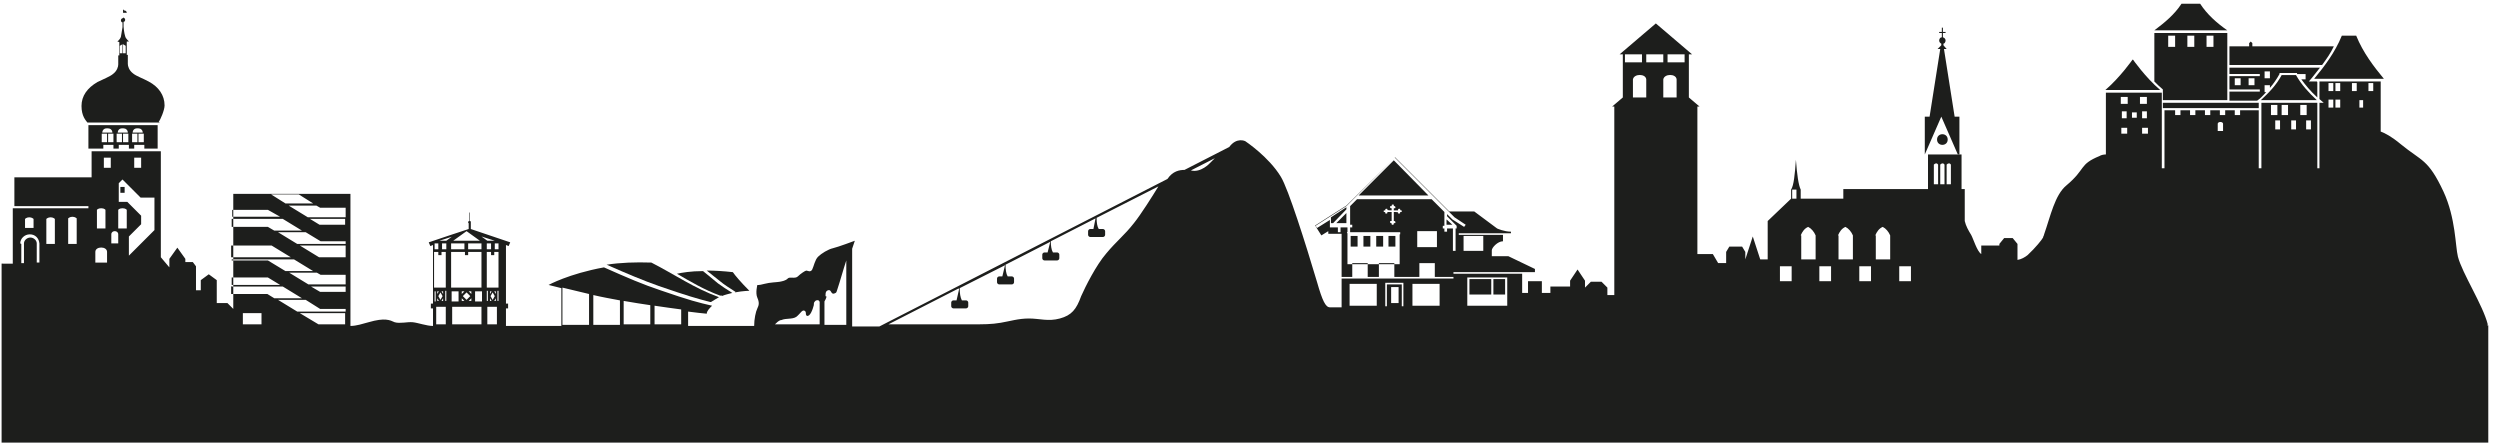
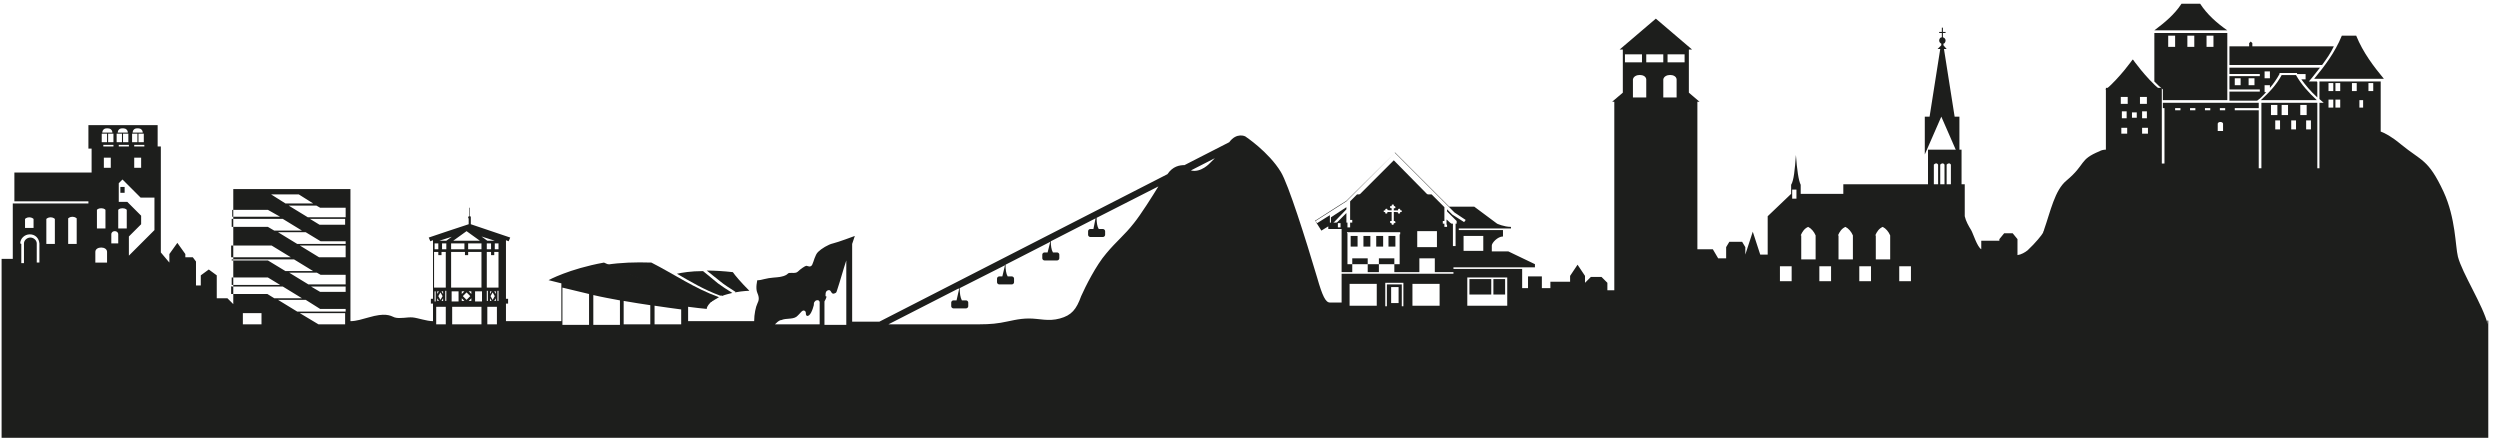
<svg xmlns="http://www.w3.org/2000/svg" xmlns:ns1="http://sodipodi.sourceforge.net/DTD/sodipodi-0.dtd" xmlns:ns2="http://www.inkscape.org/namespaces/inkscape" id="svg2" version="1.1" viewBox="0 0 469.4 83.1">
  <defs>
    <style>
      .st0 {
        fill: #1d1e1c;
      }
    </style>
  </defs>
  <ns1:namedview id="namedview4" bordercolor="#666666" borderopacity="1" gridtolerance="10" guidetolerance="10" ns2:current-layer="g10" ns2:cx="236.22" ns2:cy="41.573334" ns2:pageopacity="0" ns2:pageshadow="2" ns2:window-height="1016" ns2:window-maximized="1" ns2:window-width="1848" ns2:window-x="72" ns2:window-y="27" ns2:zoom="0.90381847" objecttolerance="10" pagecolor="#ffffff" showgrid="false" />
  <g>
-     <path class="st0" d="M467.1,60.9c-.9-3.6-4.8-9.6-5.6-12.7-.5-2-.4-7.2-2.7-12.2-2.9-6.2-4.1-5.7-8-8.9-1.8-1.5-3-2.1-3.8-2.4v-9.4h-11.5v3.3l.8.7h-.8v12.3h-.4v-12.3h-10.5v12.3h-.5v-10.9h-3.5v.9h-1v-.9h-1.8v.9h-1v-.9h-1.8v.9h-1v-.9h-1.8v.9h-1v-.9h-1.8v.9h-1v-.9h-2v10.9h-.5v-14.2h-10.5v11.6c-.4,0-.9.1-1.2.3-3.9,1.6-2.5,2.4-6.2,5.5-2.2,1.8-3,5.8-4.2,9.2,0,.2-.2.4-.2.6-.2.4-1.4,1.9-2.9,3.3-.5.4-1.2.8-1.9.9v-3l-.9-1.1h-1.6l-.9,1.1v.3h-3.4v1.6c-.8-.5-1.5-2.9-1.9-3.6-.5-.8-1-1.7-1.2-2.6v-6h-.6v-6.5h-6.3v6.5h-15.9v1.8h-8v-1.7c-.4-.8-.7-2.8-.9-5.6-.2,2.8-.4,4.8-.9,5.6v1.7h0l-4.4,4.2v7.2h-1.4l-1.4-4.3-1.4,4.3v-1.4l-.6-1h-2.4l-.6,1v2.1h-1.5l-1-1.7h-2.9v-27.7h.4l-2-1.7v-8.1h.6l-6.8-5.8-6.8,5.8h.6v8.1l-2,1.7h.4v35.4h-1.3v-1.4l-1.1-1.1h-2l-1.1,1.1v-1.3l-1.4-2.1-1.4,2.1v1.1h-3.7v1.2h-1.6v-2.2h-2.6v2.2h-1.1v-3.6h-12.9v-.3h15.3v-.6l-5-2.4h-3.1v-1.1c0-.5,1.1-1.7,2.1-1.7v-1.2h-8.3v-.3s0,0,0,0h9.6s.2,0,.2,0v-.3c-1.3,0-2.6-.6-2.6-.6l-4.3-3.2h-4.7l-10.2-10.2h0c0,0,0,.1,0,.1h0s.3.3.3.3h0s9.8,9.8,9.8,9.8l1.1,1.1,2.1,1.4-.3.4-2.2-1.4h0s-1-1-1-1v.4l1.8,1.8h0v.5h-.2v4.2h-.5v-4.2h-1.1v.6h-.5v-.6h-.3v-.5h.3v-2.6l-2.4-2.4h-14l-1.3,1.3v3.5h.4v.5h-.4v.9h-.5v-.9h-1.3v.9h-.5v-.9h-1.5v-1.4l-2.4,1.5-.3-.4,5.8-3.7h0s9-9,9-9h0c0,0-9,8.9-9,8.9h0s-1.9,1.2-1.9,1.2l-3.9,2.5h-.1c0,0,1.2,1.9,1.2,1.9l1.3-.8v.5h2.5v8.1h2v-2.6h2.9v2.6h2.1v-2.6h2.9v2.6h4.7v-2.6h2.9v2.6h3.5v.3h-21v5.4h-2.2c-.8,0-1.4-1.2-2.4-4.7h0c-2.2-7.4-5.4-17.5-6.8-19.8-2.3-3.8-6.7-6.7-6.7-6.7,0,0-1.6-.8-3,1.1l-8.4,4.3c-.9,0-2.2.2-3.2,1.7l-54.1,27.7h-5.1v-14.6c.2-.5.3-1,.5-1.5,0,0-3.2,1.2-4.1,1.4s-2.2,1-2.8,1.6c-.6.6-.8,1.8-1.1,2.4-.3.6-.9.2-1.1.2s-1.1.6-1.6,1.1-1.6,0-1.9.4c-.4.4-1,.5-1.5.6s-1.8.1-2.9.4-1.3.2-1.3.2c0,0-.4,1.5,0,2.4s.3,1.4,0,2c-.3.6-.6,2-.6,3.3h-12.4v-2.7c1.4.2,2.6.3,3.5.4,0-.5.5-1,1-1.5-2.6-.6-4.2-1-9.7-2.9-3.3-1.1-6.1-2.3-10.6-4.3-6.6,1.2-10.4,3.3-10.4,3.3.8.2,1.6.4,2.4.6v7.1h-10.4v-3.3h.4v-.9h-.4v-11l.5.2.3-.7-7.4-2.5v-1.1c0,0,0-.1,0-.2s0-.2-.2-.2v-1.6s0,0-.1,0,0,0,0,0v1.6c-.1,0-.2.1-.2.2s0,.2.1.2v1.1c-.1,0-7.5,2.5-7.5,2.5l.3.7.5-.2v11h-.4v.9h.4v3.3c-1.2,0-2.8-.6-3.8-.7-1-.1-2.4.3-3.4,0-.9-.4-1.8-.9-4.9,0-1.1.3-2.3.7-3.4.7v-22h0v-2.8h-22v21.6l-1.1-1.1h-2v-4.3l-1.5-1.1-1.5,1.1v1.9h-.9v-4.5l-.6-.8h-1.4v-.6l-1.5-2.1-1.5,2.1v1.6l-1.6-1.9v-19.9h-13v4.9H2.7v5.4h13.9v.4H2.4v10.4H.3v33.6h466.9v-22h-.2ZM274.8,44.3h3.7v2.8h-3.7v-2.8ZM262.9,43.8v.2h-.1s0,0,0,.2,0,.1,0,.2c0,0,0,0,0,.2s0,.1,0,.2h0s0,0,0,.2,0,.1,0,.2c0,0,0,0,0,.2s0,.1,0,.2h0s0,0,0,.2,0,.1,0,.2c0,0,0,0,0,.2s0,.1,0,.2h0s0,0,0,.2,0,.1,0,.2c0,0,0,0,0,.2s0,.1,0,.2h0s0,0,0,.2,0,.1,0,.2,0,0,0,.2,0,.1,0,.2h0s0,0,0,.2,0,.1,0,.2c0,0,0,0,0,.2s0,.1,0,.2h0s0,0,0,.2,0,.1,0,.2c0,0,0,0,0,.2s0,.1,0,.2h-9.8s0,0,0-.2,0-.1,0-.2c0,0,0,0,0-.2s0-.1,0-.2h0s0,0,0-.2,0-.1,0-.2c0,0,0,0,0-.2s0-.1,0-.2h0s0,0,0-.2,0-.1,0-.2,0,0,0-.2,0-.1,0-.2h0s0,0,0-.2,0-.1,0-.2c0,0,0,0,0-.2s0-.1,0-.2h0s0,0,0-.2,0-.1,0-.2c0,0,0,0,0-.2s0-.1,0-.2h0s0,0,0-.2,0-.1,0-.2c0,0,0,0,0-.2s0-.1,0-.2h0s0,0,0-.2,0-.1,0-.2c0,0,0,0,0-.2s0-.1,0-.2v-.2c-.1,0-.1-.2-.1-.2h10v.2ZM263.2,39.7c0,0,0,.1-.1.1h-.2c0,.2,0,.3-.2.3s-.2,0-.2-.2h0c0-.1-.8-.1-.8-.1v1.7h.1c0,0,.2,0,.2.2s0,.2-.2.2h-.1c0,.2,0,.3-.2.3s-.2,0-.2-.2h0c0-.1-.1-.1-.1-.1,0,0-.2,0-.2-.2s0-.2.2-.2h.1v-1.7h-.8c0,.2,0,.3-.2.3s-.2,0-.2-.2h0c0-.1-.2-.1-.2-.1,0,0-.1,0-.1-.1h0c0-.1,0-.2.1-.2h.2c0-.2,0-.3.2-.3s.2,0,.2.2h0c0,.1.8.1.8.1v-.4h-.1c0,0-.2,0-.2-.2s0-.2.2-.2h.1c0-.2,0-.3.2-.3s.2,0,.2.2h0c0,.1.1.1.1.1,0,0,.2,0,.2.2s0,.2-.2.2h-.1v.4h.8c0-.2,0-.3.2-.3s.2,0,.2.2h0c0,.1.2.1.2.1,0,0,.1,0,.1.1h0ZM269.8,46.4h-3.7v-3h3.7v3ZM261.2,56.9v-3h1.4v3h-1.4ZM399.4,24v1.1h-1.1v-1.1h1.1ZM398.4,22.2v-1.3h.9v1.3h-.9ZM444.7,15.6h.9v1.5h-.9v-1.5ZM443,18.8h.7v1.4h-.7v-1.4ZM441.6,15.6h.9v1.5h-.9v-1.5ZM438.5,15.6h.9v1.5h-.9v-1.5ZM438.5,18.7h.9v1.5h-.9v-1.5ZM437.2,15.6h.9v1.5h-.9v-1.5ZM437.2,18.7h.9v1.5h-.9v-1.5ZM433.9,24.3h-.9v-1.7h.9v1.7ZM431.9,19.7h1.2v1.9h-1.2v-1.9ZM430.2,22.6h.9v1.7h-.9v-1.7ZM428.4,19.7h1.2v1.9h-1.2v-1.9ZM428.1,24.3h-.9v-1.7h.9v1.7ZM426.4,19.7h1.2v1.9h-1.2v-1.9ZM416.4,23.2c.1-.4.9-.4,1,0v1.4h-1v-1.4ZM403.3,25.1h-1.1v-1.1h1.1v1.1ZM402.2,22.2v-1.3h.9v1.3h-.9ZM401.8,18.2h1.3v1.3h-1.3v-1.3ZM400.3,21.1h.9v1h-.9v-1ZM398.2,18.2h1.3v1.3h-1.3v-1.3ZM365.5,30.9c.3-.3.6-.3.8,0v3.7h-.8v-3.7ZM364.3,30.9c.3-.3.6-.3.8,0v3.7h-.8v-3.7ZM363.1,30.9c.3-.3.6-.3.8,0v3.7h-.8v-3.7ZM356.6,50h2.2v2.8h-2.2v-2.8ZM352.1,44.2c.3-.7.7-1.3,1.4-1.6.6.3,1.1.9,1.4,1.6v4.5h-2.7v-4.5ZM349.1,50h2.2v2.8h-2.2v-2.8ZM345.1,44.2c.3-.7.7-1.3,1.4-1.6.6.3,1.1.9,1.4,1.6v4.5h-2.7v-4.5ZM341.6,50h2.2v2.8h-2.2v-2.8ZM338.1,44.2c.3-.7.7-1.3,1.4-1.6.6.3,1.1.9,1.4,1.6v4.5h-2.7v-4.5ZM336.5,35.6h.8v1.7h-.8v-1.7ZM334.2,50h2.2v2.8h-2.2v-2.8ZM313.1,10.2h3.2v1.5h-3.2v-1.5ZM312.3,14.9c.2-1.1,2.4-1.1,2.5,0v3.4h-2.5v-3.4ZM309.1,10.2h3.2v1.5h-3.2v-1.5ZM309.1,14.9v3.4h-2.5v-3.4c.2-1.1,2.4-1.1,2.5,0ZM305.1,10.2h3.2v1.5h-3.2v-1.5ZM275.5,52.1h7.5v5.3h-7.5v-5.3ZM265.2,53.3h5.1v4.1h-5.1v-4.1ZM260.2,53.1h3.3v4.4h-.3v-4.1h-2.8v4.1h-.3v-4.4ZM253.4,53.3h5.1v4.1h-5.1v-4.1ZM228.1,29.7l-.9.9s-1.7,1.9-3.6,1.4l4.5-2.3ZM180.1,54.2l-.5,2.2h-.6c-.2,0-.4.2-.4.4v.7c0,.2.2.4.4.4h2.4c.2,0,.4-.2.4-.4v-.7c0-.2-.2-.4-.4-.4h-.8c-.3-.6-.4-1.3-.4-2.3l8.5-4.3-.5,2.1h-.6c-.2,0-.4.2-.4.4v.7c0,.2.2.4.4.4h2.4c.2,0,.4-.2.4-.4v-.7c0-.2-.2-.4-.4-.4h-.8c-.3-.5-.4-1.3-.4-2.2l8.4-4.3-.5,2h-.6c-.2,0-.4.2-.4.4v.7c0,.2.2.4.4.4h2.4c.2,0,.4-.2.4-.4v-.7c0-.2-.2-.4-.4-.4h-.8c-.3-.5-.4-1.3-.4-2.1l8.4-4.3-.4,2h-.6c-.2,0-.4.2-.4.4v.7c0,.2.2.4.4.4h2.4c.2,0,.4-.2.4-.4v-.7c0-.2-.2-.4-.4-.4h-.8c-.3-.5-.4-1.2-.4-2.1l11.6-5.9c-1.1,1.8-3.3,5.3-4.6,6.9-1.8,2.3-3.2,3.3-5.2,5.7-1.9,2.2-3.9,6.2-4.7,8h0c-.9,2.5-1.8,3.6-4,4.2s-3.8,0-5.8,0-3.5.5-5.3.8-3,.3-6.2.3h-14.9l13.1-6.7ZM155,55.6c0-.3,0-.6.1-.8.1-.2.4-.4.7-.3.2.1.3.5.5.6.2.1.4,0,.6-.1s.2-.4.3-.6c.6-1.8,1.1-3.7,1.7-5.5v12.1h-4.1v-4.4c.2-.3.3-.6.4-.9ZM146.7,60.1c.9-.4,2-.1,2.8-.6.4-.3.7-.7,1-1,0,0,.2-.2.4-.2.2,0,.4.2.4.4,0,.2,0,.5.2.6.6.2,1.1-1.2,1.3-2,0-.3,0-.5.2-.7.1-.2.5-.3.7-.2,0,0,.2.2.2.3v4.2h-8.4c.3-.3.7-.7,1.1-.8ZM127.9,58.1v2.8h-5v-3.5c1.9.3,3.6.5,5,.7ZM122.1,57.3v3.6h-5v-4.4c1.8.3,3.5.6,5,.8ZM116.4,56.4v4.6h-5v-5.6c1.7.4,3.4.7,5,1ZM105.6,54c1.7.4,3.4.8,5,1.2v5.8h-5v-6.9ZM60.1,45.3h4.8v.5h-9.1l-3.6-2.2h5.2l2.8,1.7ZM58.3,41.1h6.5v1.1h-4.8l-1.8-1.1ZM64.9,46.1v2.2h-5l-3.6-2.2h8.6ZM60.1,51.6h4.8v1.8h-7l-3.6-2.2h5.2l.7.4ZM64.9,53.8v1h-4.8l-1.7-1h6.5ZM60.1,58h4.8v.5h-9.1l-3.6-2.2h5.2l2.7,1.7ZM56.3,58.8h8.5v2.1h-5l-3.5-2.1ZM83.1,55.6l-.4.7-.4-.7.4-.7.4.7ZM82.9,54.7h.3v.5l-.3-.5ZM83.2,56v.5h-.3l.3-.5ZM82.1,55.2v-.5h.3l-.3.5ZM82.4,56.5h-.3v-.5l.3.5ZM83.7,57.6v3.3h-1.8v-3.3h1.8ZM83.6,56.5v-1.9h.2v1.9h-.2ZM83.8,46.8h-.8v-1.1h.8v1.1ZM87.3,47.3v.6h.6v-.6h2.5v6.7h-5.7v-6.7h2.5ZM84.7,46.8v-1.1h2.5v1.1h-2.5ZM87.9,46.8v-1.1h2.5v1.1h-2.5ZM90.5,54.7v1.9h-1.3v-1.9h1.3ZM86.9,55.6l.7-.7.7.7-.7.7-.7-.7ZM87.2,56.5h-.5v-.5l.5.5ZM86.7,55.2v-.5h.5l-.5.5ZM88.5,56v.5h-.5l.5-.5ZM88,54.7h.5v.5l-.5-.5ZM86.1,54.7v1.9h-1.3v-1.9h1.3ZM84.9,57.6h5.5v3.3h-5.5v-3.3ZM91.5,57.6h1.8v3.3h-1.8v-3.3ZM91.4,56.5v-1.9h.2v1.9h-.2ZM92.9,55.6l-.4.7-.4-.7.4-.7.4.7ZM92.8,54.7h.3v.5l-.3-.5ZM93.1,56v.5h-.3l.3-.5ZM92,55.2v-.5h.3l-.3.5ZM92.3,56.5h-.3v-.5l.3.5ZM93.4,56.5v-1.9h.2v1.9h-.2ZM92.9,45.7h.7v1.1h-.7v-1.1ZM92.9,47.3h.7v6.7h-2.2v-6.7h.8v.6h.6v-.6ZM91.4,46.8v-1.1h.8v1.1h-.8ZM92.8,45.2h-1.3l-1.1-.8,2.5.8ZM87.6,43.4l2.5,1.8h-5l2.5-1.8ZM84.9,44.4l-1.1.8h-1.3l2.5-.8ZM81.6,45.7h.7v1.1h-.7v-1.1ZM81.6,47.3h.7v.6h.6v-.6h.8v6.7h-2.2v-6.7ZM81.6,54.7h.2v1.9h-.2v-1.9ZM60.1,39h4.8v1.8h-7.1l-3.6-2.2h5.2l.7.4ZM56.1,36.5l2.7,1.7h-5.2l-2.7-1.7h5.2ZM43.5,39.4h6.8s2.3,1.3,2.3,1.3h-9v-1.3ZM43.5,41.1h9.6l3.6,2.2h-5.2l-1.2-.7h0s-6.8,0-6.8,0v-1.5ZM43.5,45.7h6.8s.2,0,.2,0h-7ZM43.5,46.1h7.5l3.6,2.2h-11.2v-2.2ZM43.5,48.7h11.7l3.6,2.2h-5.2l-3.3-2h0s-6.8,0-6.8,0v-.2ZM43.5,52.1h6.8s2.3,1.4,2.3,1.4h-9.1v-1.4ZM43.5,53.8h9.6l3.6,2.2h-5.2l-1.3-.8h0s-6.8,0-6.8,0v-1.5ZM25.2,29.6h1.3v1.9h-1.3v-1.9ZM22.2,34.5l.8-.8,3.4,3.4h2.6v6.1l-4.8,4.8v-3.6l2.3-2.3v-1.6l-2.6-2.6h-1.6v-3.5ZM23.8,39.4v3.5h-1.6v-3.5s.2-.3.8-.3.8.3.8.3ZM20.9,44c0-.8,1.3-.8,1.3,0v1.7h-1.3v-1.7ZM19.5,29.6h1.3v1.9h-1.3v-1.9ZM18.2,39.4s.2-.3.8-.3.8.3.8.3v3.5h-1.6v-3.5ZM17.9,47.3c0-1.1,2.2-1.1,2.2,0v2h-2.2v-2ZM12.8,41s.3-.3.8-.3.8.3.8.3v4.8h-1.6v-4.8ZM8.7,41.1s.3-.3.8-.3.8.3.8.3v4.7h-1.6v-4.7ZM4.7,41.1s.3-.3.8-.3.8.3.8.3v1.7h-1.6v-1.7ZM3.8,45.7c0-.9.8-1.7,1.8-1.7s1.7.7,1.8,1.7v3.6s-.5,0-.5,0v-3.6c0-.6-.6-1.1-1.2-1.1s-1.2.5-1.2,1.1v.2s0,3.5,0,3.5h-.5v-3.6ZM45.6,58.8h3.5v2.1h-3.5v-2.1Z" />
+     <path class="st0" d="M467.1,60.9c-.9-3.6-4.8-9.6-5.6-12.7-.5-2-.4-7.2-2.7-12.2-2.9-6.2-4.1-5.7-8-8.9-1.8-1.5-3-2.1-3.8-2.4v-9.4h-11.5v3.3l.8.7h-.8v12.3h-.4v-12.3h-10.5v12.3h-.5v-10.9h-3.5h-1v-.9h-1.8v.9h-1v-.9h-1.8v.9h-1v-.9h-1.8v.9h-1v-.9h-1.8v.9h-1v-.9h-2v10.9h-.5v-14.2h-10.5v11.6c-.4,0-.9.1-1.2.3-3.9,1.6-2.5,2.4-6.2,5.5-2.2,1.8-3,5.8-4.2,9.2,0,.2-.2.4-.2.6-.2.4-1.4,1.9-2.9,3.3-.5.4-1.2.8-1.9.9v-3l-.9-1.1h-1.6l-.9,1.1v.3h-3.4v1.6c-.8-.5-1.5-2.9-1.9-3.6-.5-.8-1-1.7-1.2-2.6v-6h-.6v-6.5h-6.3v6.5h-15.9v1.8h-8v-1.7c-.4-.8-.7-2.8-.9-5.6-.2,2.8-.4,4.8-.9,5.6v1.7h0l-4.4,4.2v7.2h-1.4l-1.4-4.3-1.4,4.3v-1.4l-.6-1h-2.4l-.6,1v2.1h-1.5l-1-1.7h-2.9v-27.7h.4l-2-1.7v-8.1h.6l-6.8-5.8-6.8,5.8h.6v8.1l-2,1.7h.4v35.4h-1.3v-1.4l-1.1-1.1h-2l-1.1,1.1v-1.3l-1.4-2.1-1.4,2.1v1.1h-3.7v1.2h-1.6v-2.2h-2.6v2.2h-1.1v-3.6h-12.9v-.3h15.3v-.6l-5-2.4h-3.1v-1.1c0-.5,1.1-1.7,2.1-1.7v-1.2h-8.3v-.3s0,0,0,0h9.6s.2,0,.2,0v-.3c-1.3,0-2.6-.6-2.6-.6l-4.3-3.2h-4.7l-10.2-10.2h0c0,0,0,.1,0,.1h0s.3.3.3.3h0s9.8,9.8,9.8,9.8l1.1,1.1,2.1,1.4-.3.4-2.2-1.4h0s-1-1-1-1v.4l1.8,1.8h0v.5h-.2v4.2h-.5v-4.2h-1.1v.6h-.5v-.6h-.3v-.5h.3v-2.6l-2.4-2.4h-14l-1.3,1.3v3.5h.4v.5h-.4v.9h-.5v-.9h-1.3v.9h-.5v-.9h-1.5v-1.4l-2.4,1.5-.3-.4,5.8-3.7h0s9-9,9-9h0c0,0-9,8.9-9,8.9h0s-1.9,1.2-1.9,1.2l-3.9,2.5h-.1c0,0,1.2,1.9,1.2,1.9l1.3-.8v.5h2.5v8.1h2v-2.6h2.9v2.6h2.1v-2.6h2.9v2.6h4.7v-2.6h2.9v2.6h3.5v.3h-21v5.4h-2.2c-.8,0-1.4-1.2-2.4-4.7h0c-2.2-7.4-5.4-17.5-6.8-19.8-2.3-3.8-6.7-6.7-6.7-6.7,0,0-1.6-.8-3,1.1l-8.4,4.3c-.9,0-2.2.2-3.2,1.7l-54.1,27.7h-5.1v-14.6c.2-.5.3-1,.5-1.5,0,0-3.2,1.2-4.1,1.4s-2.2,1-2.8,1.6c-.6.6-.8,1.8-1.1,2.4-.3.6-.9.2-1.1.2s-1.1.6-1.6,1.1-1.6,0-1.9.4c-.4.4-1,.5-1.5.6s-1.8.1-2.9.4-1.3.2-1.3.2c0,0-.4,1.5,0,2.4s.3,1.4,0,2c-.3.6-.6,2-.6,3.3h-12.4v-2.7c1.4.2,2.6.3,3.5.4,0-.5.5-1,1-1.5-2.6-.6-4.2-1-9.7-2.9-3.3-1.1-6.1-2.3-10.6-4.3-6.6,1.2-10.4,3.3-10.4,3.3.8.2,1.6.4,2.4.6v7.1h-10.4v-3.3h.4v-.9h-.4v-11l.5.2.3-.7-7.4-2.5v-1.1c0,0,0-.1,0-.2s0-.2-.2-.2v-1.6s0,0-.1,0,0,0,0,0v1.6c-.1,0-.2.1-.2.2s0,.2.1.2v1.1c-.1,0-7.5,2.5-7.5,2.5l.3.7.5-.2v11h-.4v.9h.4v3.3c-1.2,0-2.8-.6-3.8-.7-1-.1-2.4.3-3.4,0-.9-.4-1.8-.9-4.9,0-1.1.3-2.3.7-3.4.7v-22h0v-2.8h-22v21.6l-1.1-1.1h-2v-4.3l-1.5-1.1-1.5,1.1v1.9h-.9v-4.5l-.6-.8h-1.4v-.6l-1.5-2.1-1.5,2.1v1.6l-1.6-1.9v-19.9h-13v4.9H2.7v5.4h13.9v.4H2.4v10.4H.3v33.6h466.9v-22h-.2ZM274.8,44.3h3.7v2.8h-3.7v-2.8ZM262.9,43.8v.2h-.1s0,0,0,.2,0,.1,0,.2c0,0,0,0,0,.2s0,.1,0,.2h0s0,0,0,.2,0,.1,0,.2c0,0,0,0,0,.2s0,.1,0,.2h0s0,0,0,.2,0,.1,0,.2c0,0,0,0,0,.2s0,.1,0,.2h0s0,0,0,.2,0,.1,0,.2c0,0,0,0,0,.2s0,.1,0,.2h0s0,0,0,.2,0,.1,0,.2,0,0,0,.2,0,.1,0,.2h0s0,0,0,.2,0,.1,0,.2c0,0,0,0,0,.2s0,.1,0,.2h0s0,0,0,.2,0,.1,0,.2c0,0,0,0,0,.2s0,.1,0,.2h-9.8s0,0,0-.2,0-.1,0-.2c0,0,0,0,0-.2s0-.1,0-.2h0s0,0,0-.2,0-.1,0-.2c0,0,0,0,0-.2s0-.1,0-.2h0s0,0,0-.2,0-.1,0-.2,0,0,0-.2,0-.1,0-.2h0s0,0,0-.2,0-.1,0-.2c0,0,0,0,0-.2s0-.1,0-.2h0s0,0,0-.2,0-.1,0-.2c0,0,0,0,0-.2s0-.1,0-.2h0s0,0,0-.2,0-.1,0-.2c0,0,0,0,0-.2s0-.1,0-.2h0s0,0,0-.2,0-.1,0-.2c0,0,0,0,0-.2s0-.1,0-.2v-.2c-.1,0-.1-.2-.1-.2h10v.2ZM263.2,39.7c0,0,0,.1-.1.1h-.2c0,.2,0,.3-.2.3s-.2,0-.2-.2h0c0-.1-.8-.1-.8-.1v1.7h.1c0,0,.2,0,.2.2s0,.2-.2.2h-.1c0,.2,0,.3-.2.3s-.2,0-.2-.2h0c0-.1-.1-.1-.1-.1,0,0-.2,0-.2-.2s0-.2.2-.2h.1v-1.7h-.8c0,.2,0,.3-.2.3s-.2,0-.2-.2h0c0-.1-.2-.1-.2-.1,0,0-.1,0-.1-.1h0c0-.1,0-.2.1-.2h.2c0-.2,0-.3.2-.3s.2,0,.2.2h0c0,.1.8.1.8.1v-.4h-.1c0,0-.2,0-.2-.2s0-.2.2-.2h.1c0-.2,0-.3.2-.3s.2,0,.2.2h0c0,.1.1.1.1.1,0,0,.2,0,.2.2s0,.2-.2.2h-.1v.4h.8c0-.2,0-.3.2-.3s.2,0,.2.2h0c0,.1.2.1.2.1,0,0,.1,0,.1.1h0ZM269.8,46.4h-3.7v-3h3.7v3ZM261.2,56.9v-3h1.4v3h-1.4ZM399.4,24v1.1h-1.1v-1.1h1.1ZM398.4,22.2v-1.3h.9v1.3h-.9ZM444.7,15.6h.9v1.5h-.9v-1.5ZM443,18.8h.7v1.4h-.7v-1.4ZM441.6,15.6h.9v1.5h-.9v-1.5ZM438.5,15.6h.9v1.5h-.9v-1.5ZM438.5,18.7h.9v1.5h-.9v-1.5ZM437.2,15.6h.9v1.5h-.9v-1.5ZM437.2,18.7h.9v1.5h-.9v-1.5ZM433.9,24.3h-.9v-1.7h.9v1.7ZM431.9,19.7h1.2v1.9h-1.2v-1.9ZM430.2,22.6h.9v1.7h-.9v-1.7ZM428.4,19.7h1.2v1.9h-1.2v-1.9ZM428.1,24.3h-.9v-1.7h.9v1.7ZM426.4,19.7h1.2v1.9h-1.2v-1.9ZM416.4,23.2c.1-.4.9-.4,1,0v1.4h-1v-1.4ZM403.3,25.1h-1.1v-1.1h1.1v1.1ZM402.2,22.2v-1.3h.9v1.3h-.9ZM401.8,18.2h1.3v1.3h-1.3v-1.3ZM400.3,21.1h.9v1h-.9v-1ZM398.2,18.2h1.3v1.3h-1.3v-1.3ZM365.5,30.9c.3-.3.6-.3.8,0v3.7h-.8v-3.7ZM364.3,30.9c.3-.3.6-.3.8,0v3.7h-.8v-3.7ZM363.1,30.9c.3-.3.6-.3.8,0v3.7h-.8v-3.7ZM356.6,50h2.2v2.8h-2.2v-2.8ZM352.1,44.2c.3-.7.7-1.3,1.4-1.6.6.3,1.1.9,1.4,1.6v4.5h-2.7v-4.5ZM349.1,50h2.2v2.8h-2.2v-2.8ZM345.1,44.2c.3-.7.7-1.3,1.4-1.6.6.3,1.1.9,1.4,1.6v4.5h-2.7v-4.5ZM341.6,50h2.2v2.8h-2.2v-2.8ZM338.1,44.2c.3-.7.7-1.3,1.4-1.6.6.3,1.1.9,1.4,1.6v4.5h-2.7v-4.5ZM336.5,35.6h.8v1.7h-.8v-1.7ZM334.2,50h2.2v2.8h-2.2v-2.8ZM313.1,10.2h3.2v1.5h-3.2v-1.5ZM312.3,14.9c.2-1.1,2.4-1.1,2.5,0v3.4h-2.5v-3.4ZM309.1,10.2h3.2v1.5h-3.2v-1.5ZM309.1,14.9v3.4h-2.5v-3.4c.2-1.1,2.4-1.1,2.5,0ZM305.1,10.2h3.2v1.5h-3.2v-1.5ZM275.5,52.1h7.5v5.3h-7.5v-5.3ZM265.2,53.3h5.1v4.1h-5.1v-4.1ZM260.2,53.1h3.3v4.4h-.3v-4.1h-2.8v4.1h-.3v-4.4ZM253.4,53.3h5.1v4.1h-5.1v-4.1ZM228.1,29.7l-.9.9s-1.7,1.9-3.6,1.4l4.5-2.3ZM180.1,54.2l-.5,2.2h-.6c-.2,0-.4.2-.4.4v.7c0,.2.2.4.4.4h2.4c.2,0,.4-.2.4-.4v-.7c0-.2-.2-.4-.4-.4h-.8c-.3-.6-.4-1.3-.4-2.3l8.5-4.3-.5,2.1h-.6c-.2,0-.4.2-.4.4v.7c0,.2.2.4.4.4h2.4c.2,0,.4-.2.4-.4v-.7c0-.2-.2-.4-.4-.4h-.8c-.3-.5-.4-1.3-.4-2.2l8.4-4.3-.5,2h-.6c-.2,0-.4.2-.4.4v.7c0,.2.2.4.4.4h2.4c.2,0,.4-.2.4-.4v-.7c0-.2-.2-.4-.4-.4h-.8c-.3-.5-.4-1.3-.4-2.1l8.4-4.3-.4,2h-.6c-.2,0-.4.2-.4.4v.7c0,.2.2.4.4.4h2.4c.2,0,.4-.2.4-.4v-.7c0-.2-.2-.4-.4-.4h-.8c-.3-.5-.4-1.2-.4-2.1l11.6-5.9c-1.1,1.8-3.3,5.3-4.6,6.9-1.8,2.3-3.2,3.3-5.2,5.7-1.9,2.2-3.9,6.2-4.7,8h0c-.9,2.5-1.8,3.6-4,4.2s-3.8,0-5.8,0-3.5.5-5.3.8-3,.3-6.2.3h-14.9l13.1-6.7ZM155,55.6c0-.3,0-.6.1-.8.1-.2.4-.4.7-.3.2.1.3.5.5.6.2.1.4,0,.6-.1s.2-.4.3-.6c.6-1.8,1.1-3.7,1.7-5.5v12.1h-4.1v-4.4c.2-.3.3-.6.4-.9ZM146.7,60.1c.9-.4,2-.1,2.8-.6.4-.3.7-.7,1-1,0,0,.2-.2.4-.2.2,0,.4.2.4.4,0,.2,0,.5.2.6.6.2,1.1-1.2,1.3-2,0-.3,0-.5.2-.7.1-.2.5-.3.7-.2,0,0,.2.2.2.3v4.2h-8.4c.3-.3.7-.7,1.1-.8ZM127.9,58.1v2.8h-5v-3.5c1.9.3,3.6.5,5,.7ZM122.1,57.3v3.6h-5v-4.4c1.8.3,3.5.6,5,.8ZM116.4,56.4v4.6h-5v-5.6c1.7.4,3.4.7,5,1ZM105.6,54c1.7.4,3.4.8,5,1.2v5.8h-5v-6.9ZM60.1,45.3h4.8v.5h-9.1l-3.6-2.2h5.2l2.8,1.7ZM58.3,41.1h6.5v1.1h-4.8l-1.8-1.1ZM64.9,46.1v2.2h-5l-3.6-2.2h8.6ZM60.1,51.6h4.8v1.8h-7l-3.6-2.2h5.2l.7.4ZM64.9,53.8v1h-4.8l-1.7-1h6.5ZM60.1,58h4.8v.5h-9.1l-3.6-2.2h5.2l2.7,1.7ZM56.3,58.8h8.5v2.1h-5l-3.5-2.1ZM83.1,55.6l-.4.7-.4-.7.4-.7.4.7ZM82.9,54.7h.3v.5l-.3-.5ZM83.2,56v.5h-.3l.3-.5ZM82.1,55.2v-.5h.3l-.3.5ZM82.4,56.5h-.3v-.5l.3.5ZM83.7,57.6v3.3h-1.8v-3.3h1.8ZM83.6,56.5v-1.9h.2v1.9h-.2ZM83.8,46.8h-.8v-1.1h.8v1.1ZM87.3,47.3v.6h.6v-.6h2.5v6.7h-5.7v-6.7h2.5ZM84.7,46.8v-1.1h2.5v1.1h-2.5ZM87.9,46.8v-1.1h2.5v1.1h-2.5ZM90.5,54.7v1.9h-1.3v-1.9h1.3ZM86.9,55.6l.7-.7.7.7-.7.7-.7-.7ZM87.2,56.5h-.5v-.5l.5.5ZM86.7,55.2v-.5h.5l-.5.5ZM88.5,56v.5h-.5l.5-.5ZM88,54.7h.5v.5l-.5-.5ZM86.1,54.7v1.9h-1.3v-1.9h1.3ZM84.9,57.6h5.5v3.3h-5.5v-3.3ZM91.5,57.6h1.8v3.3h-1.8v-3.3ZM91.4,56.5v-1.9h.2v1.9h-.2ZM92.9,55.6l-.4.7-.4-.7.4-.7.4.7ZM92.8,54.7h.3v.5l-.3-.5ZM93.1,56v.5h-.3l.3-.5ZM92,55.2v-.5h.3l-.3.5ZM92.3,56.5h-.3v-.5l.3.5ZM93.4,56.5v-1.9h.2v1.9h-.2ZM92.9,45.7h.7v1.1h-.7v-1.1ZM92.9,47.3h.7v6.7h-2.2v-6.7h.8v.6h.6v-.6ZM91.4,46.8v-1.1h.8v1.1h-.8ZM92.8,45.2h-1.3l-1.1-.8,2.5.8ZM87.6,43.4l2.5,1.8h-5l2.5-1.8ZM84.9,44.4l-1.1.8h-1.3l2.5-.8ZM81.6,45.7h.7v1.1h-.7v-1.1ZM81.6,47.3h.7v.6h.6v-.6h.8v6.7h-2.2v-6.7ZM81.6,54.7h.2v1.9h-.2v-1.9ZM60.1,39h4.8v1.8h-7.1l-3.6-2.2h5.2l.7.4ZM56.1,36.5l2.7,1.7h-5.2l-2.7-1.7h5.2ZM43.5,39.4h6.8s2.3,1.3,2.3,1.3h-9v-1.3ZM43.5,41.1h9.6l3.6,2.2h-5.2l-1.2-.7h0s-6.8,0-6.8,0v-1.5ZM43.5,45.7h6.8s.2,0,.2,0h-7ZM43.5,46.1h7.5l3.6,2.2h-11.2v-2.2ZM43.5,48.7h11.7l3.6,2.2h-5.2l-3.3-2h0s-6.8,0-6.8,0v-.2ZM43.5,52.1h6.8s2.3,1.4,2.3,1.4h-9.1v-1.4ZM43.5,53.8h9.6l3.6,2.2h-5.2l-1.3-.8h0s-6.8,0-6.8,0v-1.5ZM25.2,29.6h1.3v1.9h-1.3v-1.9ZM22.2,34.5l.8-.8,3.4,3.4h2.6v6.1l-4.8,4.8v-3.6l2.3-2.3v-1.6l-2.6-2.6h-1.6v-3.5ZM23.8,39.4v3.5h-1.6v-3.5s.2-.3.8-.3.8.3.8.3ZM20.9,44c0-.8,1.3-.8,1.3,0v1.7h-1.3v-1.7ZM19.5,29.6h1.3v1.9h-1.3v-1.9ZM18.2,39.4s.2-.3.8-.3.8.3.8.3v3.5h-1.6v-3.5ZM17.9,47.3c0-1.1,2.2-1.1,2.2,0v2h-2.2v-2ZM12.8,41s.3-.3.8-.3.8.3.8.3v4.8h-1.6v-4.8ZM8.7,41.1s.3-.3.8-.3.8.3.8.3v4.7h-1.6v-4.7ZM4.7,41.1s.3-.3.8-.3.8.3.8.3v1.7h-1.6v-1.7ZM3.8,45.7c0-.9.8-1.7,1.8-1.7s1.7.7,1.8,1.7v3.6s-.5,0-.5,0v-3.6c0-.6-.6-1.1-1.2-1.1s-1.2.5-1.2,1.1v.2s0,3.5,0,3.5h-.5v-3.6ZM45.6,58.8h3.5v2.1h-3.5v-2.1Z" />
    <path class="st0" d="M29.6,27.9v-4.4h-13v4.4h2.8v-.7h1.9v.7h1v-.7h1.9v.7h1v-.7h1.9v.7h2.7ZM25.7,24.1h.3c.4,0,.8.3.8.8h-1.9c0-.4.3-.8.8-.8ZM22.9,24.1h.3c.4,0,.8.3.8.8h-1.9c0-.4.3-.8.8-.8ZM20,24.1h.3c.4,0,.8.3.8.8h-1.9c0-.4.3-.8.8-.8ZM20.1,26.7h-1v-1.6h1v1.6ZM21.3,26.7h-1v-1.6h1v1.6ZM22.9,26.7h-1v-1.6h1v1.6ZM24.1,26.7h-1v-1.6h1v1.6ZM25.8,26.7h-1v-1.6h1v1.6ZM26,26.7v-1.6h1v1.6h-1Z" />
    <rect class="st0" x="22.6" y="35.1" width=".8" height="1.1" />
-     <path class="st0" d="M29.8,22.9c.3-.4,1.1-2.2,1.1-3.1,0-1.9-1.1-3.5-3-4.5-1.1-.6-2.3-1-2.9-1.5-.8-.6-1-1.4-1-1.8v-1.7h-.2v-1.5h0v-1h.4c0-.1-.6-.5-.7-1-.2-.6-.3-1.7-.3-1.8,0,0,0-.2,0-.2v-.7c.2,0,.3-.2.3-.4s-.2-.4-.4-.4v-.9s.4,0,.5,0c.1,0,.2,0,.2,0,0-.1-.1-.4-.3-.4s-.4-.2-.4-.3h0c0-.1,0-.1,0-.1v1.8c-.2,0-.4.2-.4.4s.1.4.3.4v.7s0,.1,0,.2c0,0-.2,1.3-.3,1.8-.2.6-.7.9-.7.9h.2c0,.1.2.1.2.1v1h0v1.5h-.2v1.7c0,.4-.2,1.2-1,1.8-.6.5-1.7.9-2.9,1.5-1.9,1.1-3,2.6-3,4.5s.8,2.7,1.1,3.1h13.6ZM23.1,8.3l.5.3v1.4h-.5v-1.7ZM22.5,8.6l.5-.3v1.7h-.5v-1.4Z" />
    <polygon class="st0" points="255.1 36.7 268.2 36.7 261.7 30.1 255.1 36.7" />
    <polygon class="st0" points="252.8 40 250.9 41.9 252.8 41.9 252.8 40" />
    <rect class="st0" x="275.9" y="52.4" width="4.1" height="2.9" />
    <polygon class="st0" points="252.8 38.9 249.9 40.8 249.9 41.9 250.3 41.9 252.8 39.3 252.8 38.9" />
    <rect class="st0" x="280.4" y="52.4" width="2.2" height="2.9" />
    <rect class="st0" x="260.7" y="44.3" width="1.3" height="2" />
    <rect class="st0" x="256" y="44.3" width="1.3" height="2" />
    <rect class="st0" x="258.4" y="44.3" width="1.3" height="2" />
    <rect class="st0" x="253.6" y="44.3" width="1.3" height="2" />
    <polygon class="st0" points="271.6 41.2 271.6 42.2 272.7 42.2 271.6 41.2" />
    <path class="st0" d="M418.2,18.8V6.2h-13.7v9.1c.4.4,1.1,1.1,1.6,1.5v2h12.1ZM414.3,6.7h1.3v2.1h-1.3v-2.1ZM410.7,6.7h1.3v2.1h-1.3v-2.1ZM407.1,6.7h1.3v2.1h-1.3v-2.1Z" />
    <path class="st0" d="M447.6,14.8c-1.9-2.3-3.9-4.9-5.2-8.1h-2.7c-1.3,3.2-3.3,5.8-5.2,8.1h13.2Z" />
    <rect class="st0" x="406.1" y="19.3" width="18" height="1" />
    <path class="st0" d="M435,15.3h-1.5l.6-.7c.5-.6,1-1.3,1.5-1.9h-17v1.2h5.7v.4h-5.7v2.5h5.7v.4h-5.7v1.7h5.2l.4-.3c.5-.4.9-.9,1.3-1.3h-.3v-1.3h1v.5c.7-.8,1.3-1.7,1.8-2.6v-.2h3.3v.2h1.6v1h-.8c.8,1.1,1.7,2.2,3,3.4v-2.9ZM420.7,16h-1.1v-1.3h1.1v1.3ZM423.3,15.3h0v.7h-1.1v-1.3h1.1v.6ZM426.2,14.7h-1v-1.3h1v1.3Z" />
    <path class="st0" d="M431,14.1h-2.6c-1,1.9-2.4,3.3-3.9,4.7h10.5c-1.5-1.4-2.9-2.9-3.9-4.7Z" />
    <path class="st0" d="M438.2,8.7h-15.3v-.6l-.3-.3-.3.3v.6h-3.7v3.5h17.4c.8-1.1,1.6-2.2,2.2-3.5Z" />
    <path class="st0" d="M413.1.7h-3.5c-1.3,2-3.1,3.5-5.1,5h13.7c-2-1.4-3.8-3-5.1-5Z" />
    <path class="st0" d="M400.4,11.2s-2.3,3.3-5.1,5.7h10.3c-2.8-2.4-5.1-5.7-5.1-5.7Z" />
    <path class="st0" d="M138,54.9c1.6-.3,2.7-.3,2.7-.3-1.5-1.5-2.7-2.9-3.1-3.5-1.8-.2-3.4-.3-4.9-.3.7.6,1.9,1.5,2.5,2,.7.6,1.8,1.3,2.9,2Z" />
    <path class="st0" d="M135.5,55.6c.7-.3,1.3-.4,2-.6-1-.6-2-1.3-2.7-1.8-.7-.6-2.2-1.8-2.8-2.3-2.3,0-4,.3-4.9.5,2.6,1.5,5.1,3,8.1,4.1h.4Z" />
    <path class="st0" d="M133.3,56.7h.2c.6-.4,1.2-.7,1.5-.9-4.7-1.7-8.2-4.2-12.7-6.5-3-.1-5.8,0-8.4.4,4.1,1.8,6.7,2.9,9.8,4,5.5,1.9,7,2.3,9.6,3Z" />
    <path class="st0" d="M367.9,29v-7.1h-.9l-2-12.7h.5l-.6-.7v-.3c.2,0,.4-.3.4-.6s-.2-.5-.5-.6h0v-.8h.5v-.2h-.5v-.8h-.2v.8h-.5v.2h.5v.8h0c-.3,0-.5.3-.5.6s.2.5.4.6v.3s-.7.7-.7.7h.5l-2,12.7h-.9v7.1l3.1-7.1,3.1,7.1Z" />
-     <circle class="st0" cx="364.7" cy="26.2" r="1" />
  </g>
</svg>